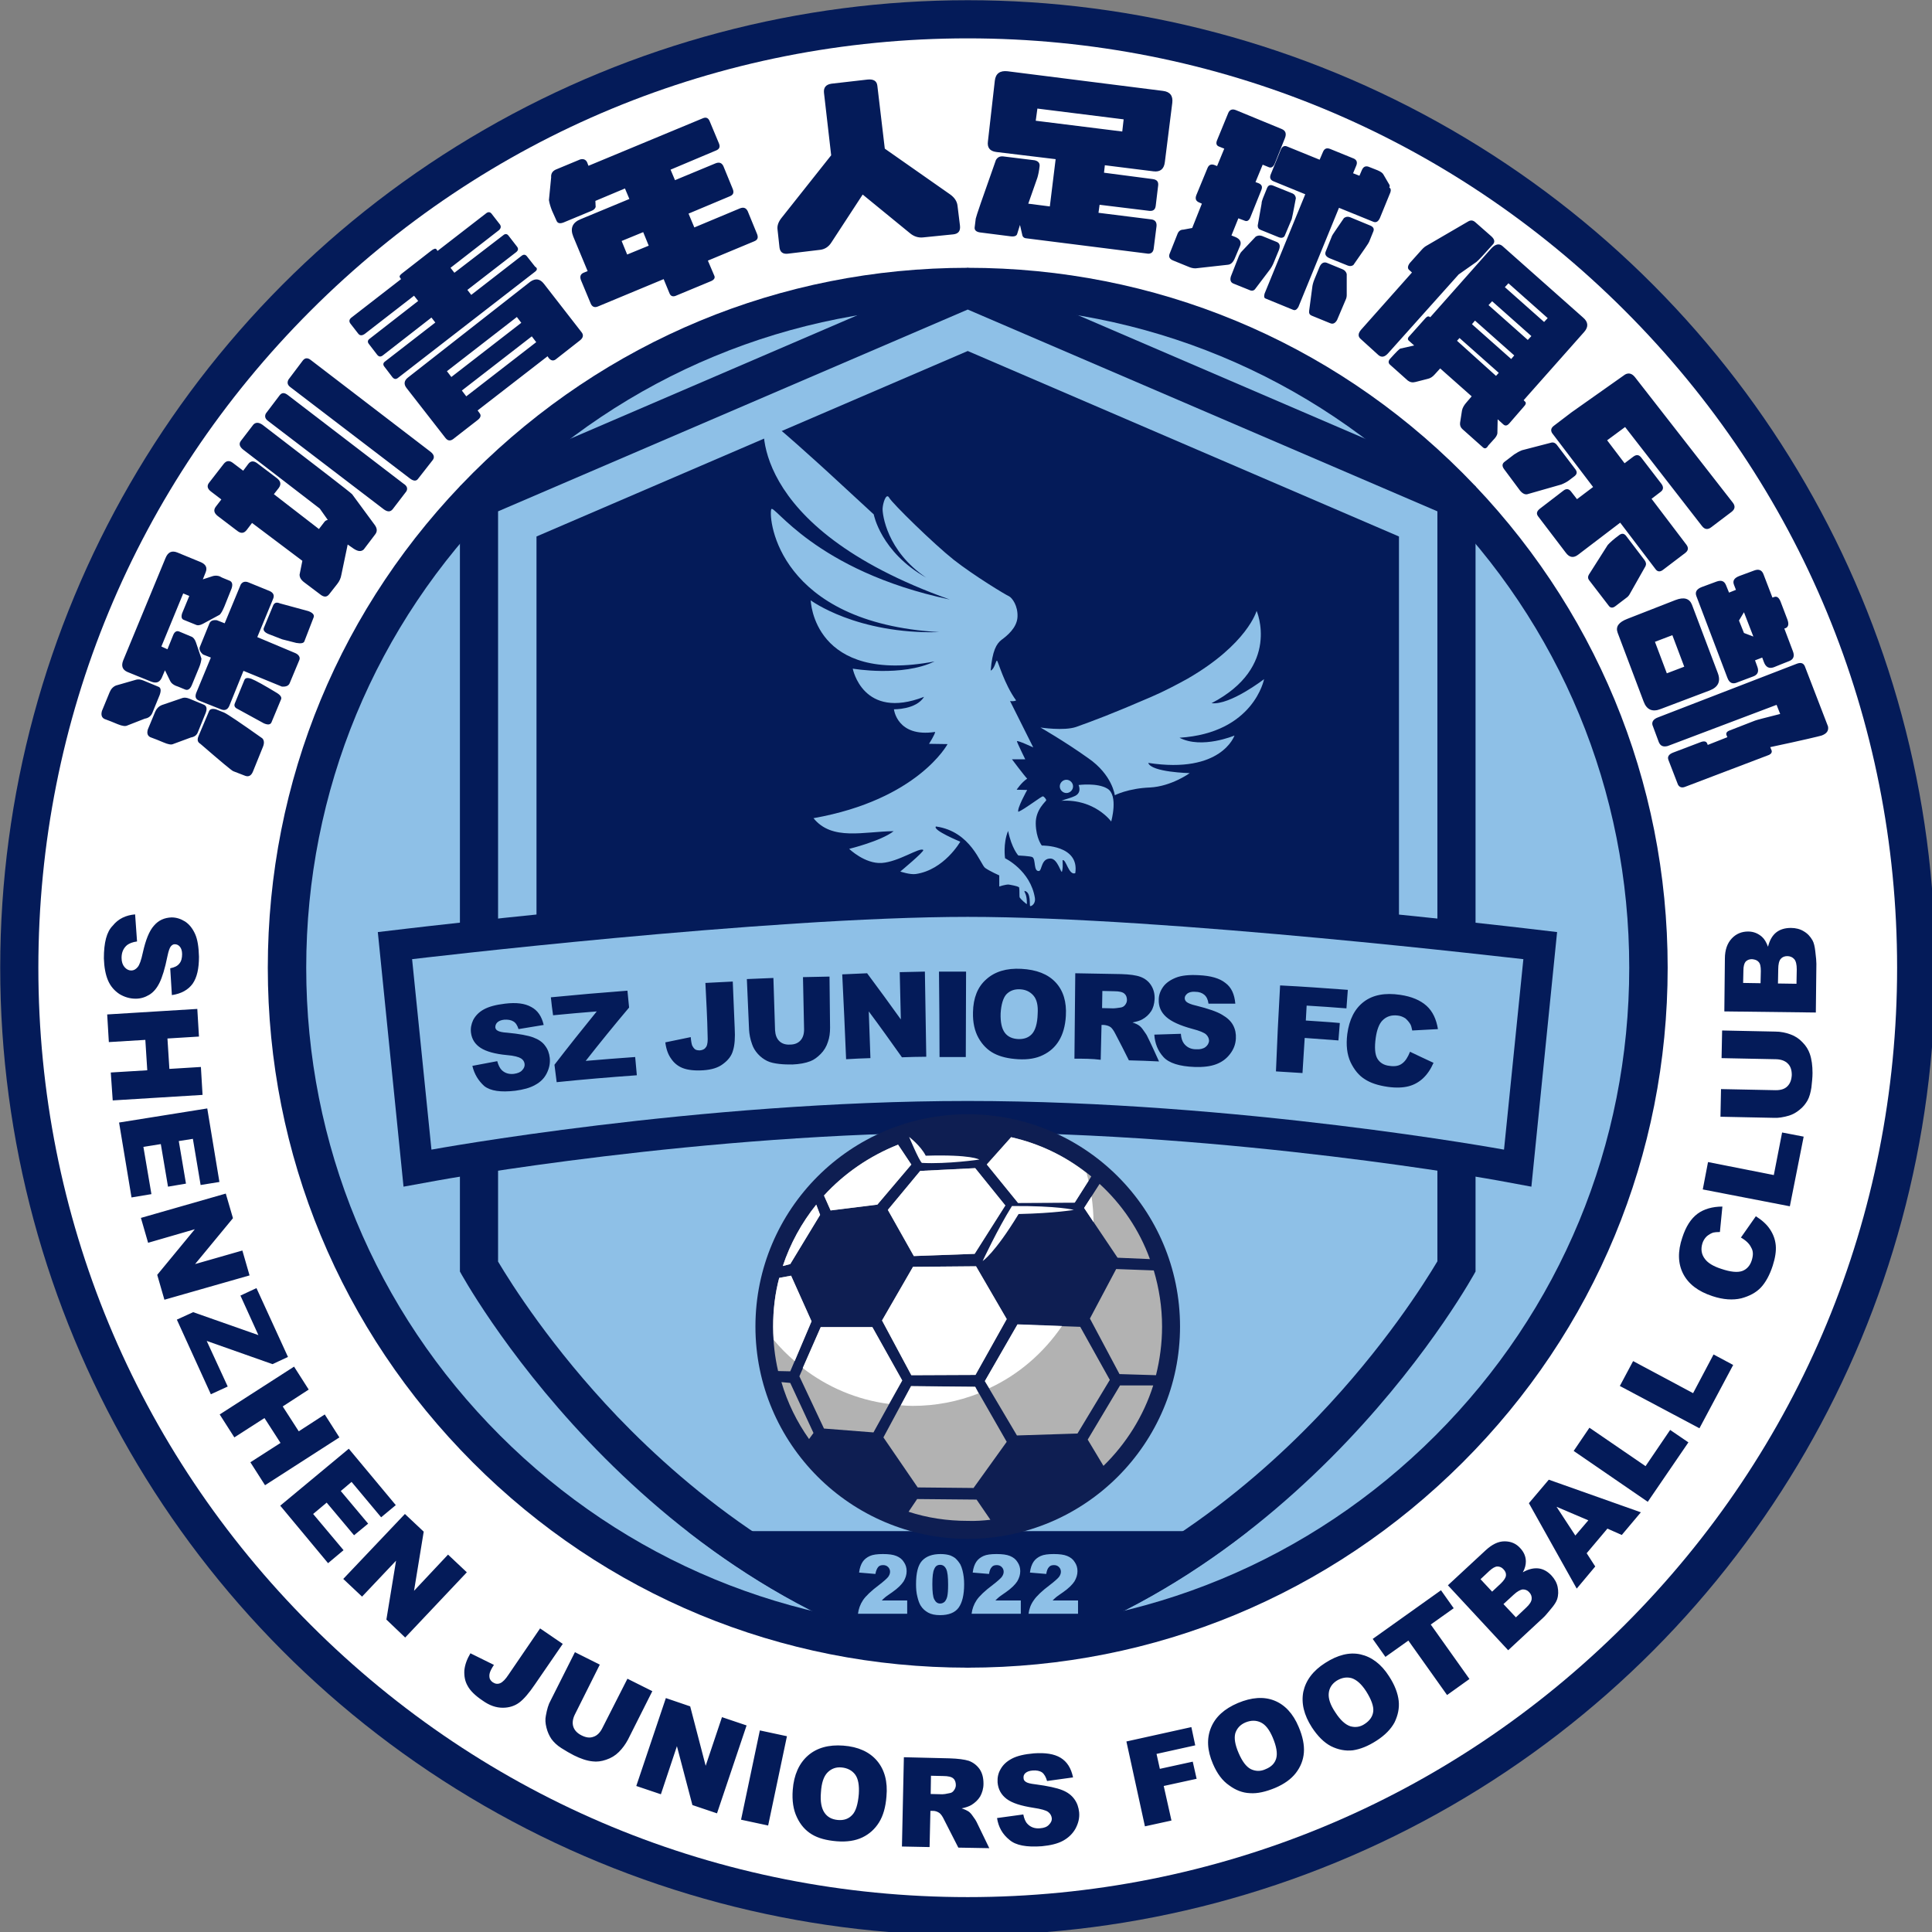
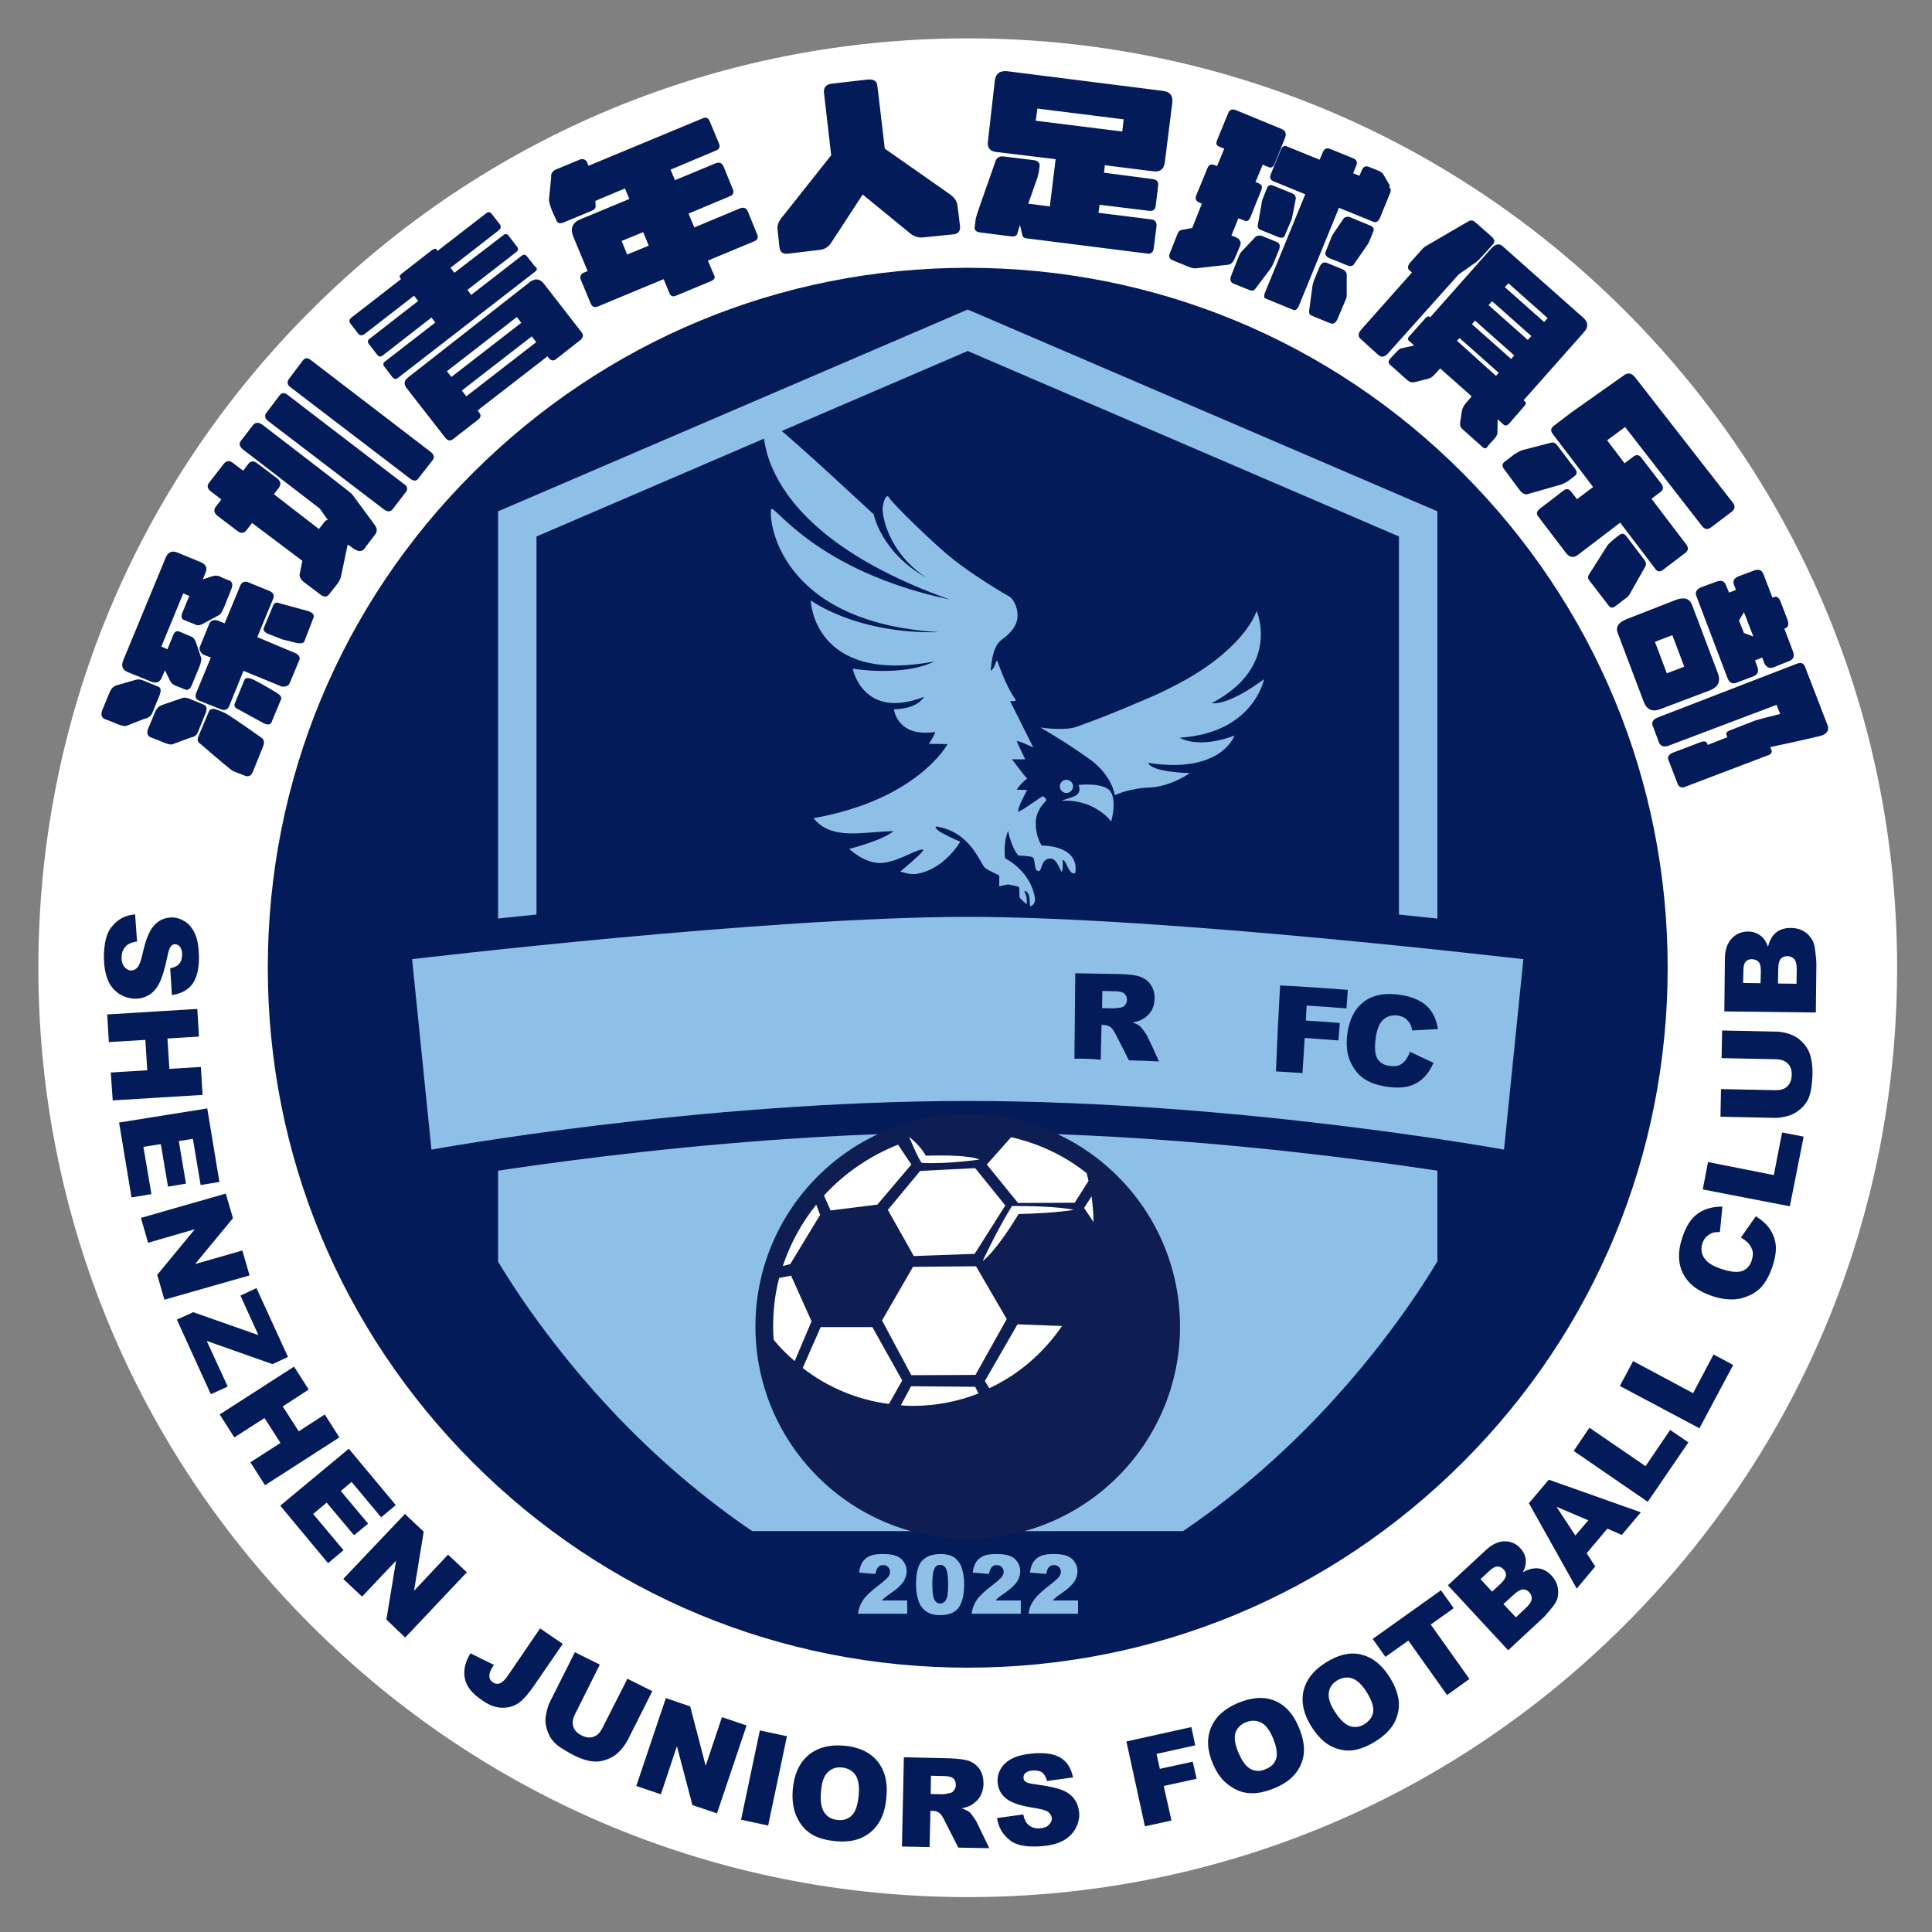
<svg xmlns="http://www.w3.org/2000/svg" height="316.228" viewBox="0 0 185.208 185.208" width="316.228">
  <rect x="0" y="0" width="185.208" height="185.208" fill="#808080" stroke="none" />
  <g transform="translate(-13.23 -13.23) scale(.265)">
    <g>
-       <circle cx="400" cy="400" fill="#041b59" r="350" />
      <path d="m400 736.2c-89.8 0-174.2-35-237.7-98.5s-98.5-147.9-98.5-237.7 35-174.2 98.5-237.7 147.9-98.5 237.7-98.5 174.2 35 237.7 98.5 98.5 147.9 98.5 237.7-35 174.2-98.5 237.7-147.9 98.5-237.7 98.5z" fill="#fff" />
      <path d="m400 653.2c-67.6 0-131.2-26.3-179-74.2s-74.2-111.4-74.2-179 26.3-131.2 74.2-179 111.4-74.2 179-74.2 131.2 26.3 179 74.2 74.2 111.4 74.2 179-26.3 131.2-74.2 179-111.4 74.2-179 74.2z" fill="#041b59" />
-       <path d="m400 639.3c-63.9 0-124-24.9-169.2-70.1s-70.1-105.3-70.1-169.2 24.9-124 70.1-169.2 105.3-70.1 169.2-70.1 124 24.9 169.2 70.1 70.1 105.3 70.1 169.2-24.9 124-70.1 169.2-105.3 70.1-169.2 70.1z" fill="#8ec0e7" />
    </g>
    <g>
-       <path d="m400 146.8-183.7 79v284.1s62.7 115.9 183.7 143.3c121-27.3 183.7-143.3 183.7-143.3v-284.1z" fill="#041b59" />
-       <path d="m400 639c-57.3-13.8-100.4-49.2-126.7-76.6-23.9-25-38.5-48.2-43.2-56.1v-271.4l169.9-73 169.9 73v271.3c-4.7 7.9-19.3 31.1-43.2 56.1-26.3 27.5-69.4 62.8-126.7 76.7z" fill="#8ec0e7" />
+       <path d="m400 639c-57.3-13.8-100.4-49.2-126.7-76.6-23.9-25-38.5-48.2-43.2-56.1v-271.4l169.9-73 169.9 73v271.3c-4.7 7.9-19.3 31.1-43.2 56.1-26.3 27.5-69.4 62.8-126.7 76.7" fill="#8ec0e7" />
      <path d="m556 244v148.1c-44-4.5-110.9-10.4-156-10.4s-112 5.9-156 10.4v-148.1l156-67.1z" fill="#041b59" />
      <path d="m592 477c-1-.2-96.3-17.4-192-17.4s-191 17.2-192 17.4l-12.1 2.2-9.3-92.1 11-1.3c5.3-.6 130-15.4 202.3-15.4s197 14.8 202.3 15.4l11 1.3-9.3 92.1z" fill="#041b59" />
      <path d="m400 381.6c-72.4 0-201 15.3-201 15.3l7 68.9s96.1-17.6 194-17.6 194 17.6 194 17.6l7-68.9c0 .1-128.6-15.3-201-15.3z" fill="#8ec0e7" />
      <path d="m298.6 603.8c27.2 21.2 61.1 40.2 101.4 49.3 40.4-9.1 74.2-28.1 101.4-49.3z" fill="#041b59" />
    </g>
    <g fill="#041b59">
      <path d="m107.7 301.3-2.7 6.6c-.5 1.1-1.4 1.8-2.7 2l-6.4 2.5c-.6.3-1.7.2-3.4-.5-1.6-.7-3.2-1.3-4.8-1.9-1-.5-1.3-1.5-.9-2.9l2.8-6.8c.5-1.2 1.3-2 2.3-2.4l7.3-2.1c.7-.2 1.6-.1 2.6.3l5.3 2.2c1 .3 1.2 1.3.6 3zm16.6 6.6-2.8 6.9c-.4 1.1-1.3 1.7-2.5 1.9l-6.5 2.4c-.6.3-1.8.1-3.4-.6s-3.2-1.3-4.8-1.9c-1-.5-1.3-1.4-.9-2.8l2.7-6.5c.5-1.1 1.3-1.9 2.3-2.3l7.6-2.6c.7-.2 1.5-.1 2.5.3l5.3 2.2c.9.5 1.1 1.4.5 3zm20.7 12.3-3.6 8.9c-.6 1.4-1.5 1.9-2.7 1.5l-4.4-1.7c-.7-.3-4.6-3.6-11.9-9.9-1-.6-1.2-1.4-.7-2.7l3.8-9c.3-.9 1.2-1.1 2.5-.8l3 1.2c1.3.6 5.9 3.7 13.8 9.3.7.7.8 1.8.2 3.2zm-23.1-28.7-2.6 6.3c-.6 1.4-1.4 1.9-2.3 1.6-2.3-1-3.5-1.4-3.5-1.4-.9-.4-1.6-.9-2-1.7l-1.9-3.9-1.2 2.8c-.8 1.6-2 2-3.8 1.3l-8.6-3.5c-1.8-.8-2.3-2.2-1.5-4.2l15.3-37c.9-2.2 2.3-2.8 4.3-2l8.5 3.5c1.8.8 2.4 2 1.7 3.7l-1 2.5 3.7-1.2c.8-.2 1.7-.2 2.6.2 0 .1 1.1.6 3.4 1.5.9.4 1.2 1.3.7 2.8l-2.6 6.5c-.6 1.4-1.1 2.4-1.7 3l-6.1 3.3c-1 .5-1.8.7-2.6.3l-4.2-1.7c-.9-.3-1.1-1.1-.7-2.4l2.6-6.3-2.2-.9-7.9 19.2 2.2 1 2.1-5.2c.5-1.2 1.3-1.6 2.2-1.2l4.3 1.8c.8.3 1.3 1 1.7 2.1l2 5.9c-.1.8-.3 1.9-.9 3.3zm36.3-2.8-3.5 8.4c-.4.9-1.3 1.3-2.8 1.2l-13.9-5.7-5.1 12.6c-.6 1.5-1.7 1.9-3.1 1.3l-7.8-3.1c-1.3-.5-1.6-1.4-1.1-2.8l5.3-12.8-2.8-1.1c-1.1-.9-1.5-1.9-1.2-2.7l3.5-8.6c.4-.9 1.3-1.3 2.7-1.1l2.8 1.1 5.8-14c.6-1 1.6-1.3 2.8-.8l7.6 3.1c1.4.6 1.9 1.6 1.3 2.9l-5.7 13.8 13.8 5.8c1.3.6 1.8 1.6 1.4 2.5zm-6.6 14.2-3.5 8.4c-.4.8-1.3.9-2.7.3l-9.5-5.2c-1.1-.5-1.4-1.2-1-2.1l3.4-8.3c.3-.9 1.2-1 2.6-.5 1.5.6 4.6 2.3 9.2 5.1 1.3.8 1.8 1.6 1.5 2.3zm8.4-20.9c-.3.6-1.2.8-2.9.5l-5.1-1.3-4.9-1.9c-1.5-.6-2.1-1.4-1.7-2.3l3.4-8.2c.5-.9 1.2-1.1 2.4-.6l10.3 2.8c1.6.6 2.2 1.4 1.9 2.2zM185.6 243.3l-4.1 5.4c-1 .9-2.2.7-3.8-.4l-2-1.4-2.3 11c-.2 1.2-.7 2.3-1.5 3.3l-2.9 3.7c-.8 1-1.7 1.1-2.9.3l-6.1-4.6c-1.2-.9-1.7-1.8-1.7-2.8l1-5-18.2-13.7-1.9 2.5c-1 1.3-2.1 1.4-3.4.4l-7.1-5.4c-1.4-1.1-1.6-2.2-.7-3.4l2-2.6-3.8-2.9c-1.3-1-1.5-2.1-.6-3.2l5.2-6.7c1-1.3 2.1-1.4 3.4-.4l3.7 2.8 1.8-2.4c.9-1.2 2-1.3 3.4-.2l7 5.3c1.4 1.1 1.6 2.2.7 3.5l-1.8 2.3 16.3 12.6 2-2.6c.3-.4.7-.6 1.2-.7l-2.9-4.1-27.8-21.4c-1.2-1-1.5-2-.8-3l4.6-6c.9-.9 2-.8 3.3.1 20.7 15.9 31.5 24.2 32.4 25.1l8.1 11c1 1.3 1.1 2.5.2 3.6zm11.3-15.6-4.9 6.4c-.8 1-1.8 1.1-3.2.1l-41.9-32c-1.1-.8-1.3-1.7-.8-2.7l5-6.6c.8-1 1.7-1 2.9-.1l41.9 32.1c1.3.8 1.6 1.8 1 2.8zm9.6-11.4-5.4 6.9c-.6.8-1.6.8-2.9-.2l-43.2-33c-1.1-.8-1.3-1.7-.7-2.8l5.2-6.9c.8-1 1.8-1 2.9-.1l43.2 33.1c1.3 1 1.6 2 .9 3zM243.5 148.2l-49.7 38.5c-.7.5-1.3.4-1.9-.3l-2.9-3.8c-.6-.7-.5-1.4.2-1.9l18.2-14.1-1.4-1.8-17.6 13.7c-.8.6-1.4.5-2-.2l-3-3.9c-.6-.7-.5-1.4.2-1.9l17.6-13.7-1.5-1.9-17.8 13.8c-1 .7-1.8.7-2.4-.1l-2.8-3.6c-.6-.8-.5-1.6.5-2.3l17.8-13.8-.4-.6c-.3-.4 0-.9.8-1.5l10.4-8.1c1-.8 1.7-1 2-.6l.4.6 17.7-13.7c.7-.5 1.4-.4 1.9.3l2.8 3.6c.7.8.6 1.6-.2 2.3l-17.5 13.6 1.4 1.8 17.7-13.6c.7-.6 1.4-.5 1.9.2l3.1 4c.5.7.4 1.3-.3 1.9l-17.7 13.7 1.4 1.8 18.3-14.2c.7-.5 1.3-.4 1.8.2l3 3.8c.9.5.8 1.2 0 1.8zm-20.7 53.6-9 7c-1 .7-1.9.6-2.7-.4l-14.1-18.1c-1.1-1.4-.9-2.7.5-3.8l44.3-34.7c1.9-1.3 3.5-1 4.9.8l13.6 17.5c.8 1 .6 2-.5 2.9l-8.8 6.9c-.9.7-1.8.5-2.6-.5l-.4-.6-25.3 19.6.8 1.1c.5.7.3 1.5-.7 2.3zm15.7-35.1-1.6-2.1-25.3 19.6 1.6 2.1zm5.4 7-1.6-2.1-25.3 19.6 1.6 2.1zM307.2 151.6l-13 5.4c-1 .3-1.7 0-2.1-1l-2.1-5.1-23.8 9.9c-1.2.5-2.1.1-2.6-1.1l-3.5-8.4c-.5-1.3-.2-2.2.9-2.7l1.5-.6-5.2-12.5c-1.2-3-.3-5.1 2.7-6.3l17.6-7.3-1.6-3.8-10.7 4.5.1 2.2c-.2.6-.7 1.1-1.5 1.4l-10.1 4.2c-1.3.5-2.1.3-2.5-.5l-1.7-3.8c-.5-1.3-.9-2.5-1.1-3.8l.8-8.2c-.1-1.3.4-2.2 1.6-2.8l8.9-3.7c1.1-.3 2 0 2.5 1l.5 1.3 41.4-17.2c1.2-.5 2-.1 2.5 1.2l3.3 7.9c.5 1.2.2 2-.9 2.5l-16.6 7 1.6 3.8 14.7-6.1c1.3-.5 2.2-.2 2.8 1l3.4 8.3c.5 1.3.2 2.1-1 2.6l-15 6.3 2.1 5 16.5-6.9c1.3-.5 2.2-.2 2.8 1l3.4 8.3c.5 1.3.2 2.1-1 2.6l-16.8 7 2.3 5.4c.4.8 0 1.5-1.1 2zm-22.6-12.8-2-4.9-7.8 3.2 2 4.9zM383.9 135.8c-1.7.2-3.4-.3-4.9-1.6l-17-13.9-11.3 17.3c-1 1.6-2.4 2.5-4.1 2.7l-11.7 1.4c-1.8.2-2.8-.6-3-2.3l-.7-6.4c-.2-1.4.3-2.8 1.4-4.2l18-22.7-2.6-22.6c-.2-1.9.7-3 2.7-3.3l13.1-1.5c2.1-.2 3.3.5 3.5 2.2l2.7 22.8 23.7 16.6c1.5 1.1 2.4 2.4 2.6 4l.9 7.3c.2 1.9-.6 2.9-2.4 3.1zM465.3 141.7l-44.4-5.6c-.5-.1-.9-.4-1.1-.9l-.9-3.9-1 3.2c-.2.8-1.1 1.1-2.5.9l-11-1.4c-1.3-.2-2-.8-1.9-1.8l.4-3.2c.1-.7 2.5-7.7 7.3-21.2.6-1 1.4-1.4 2.6-1.3l11.4 1.4c1.3.3 1.9 1 1.8 2.1-.2 1.8-.5 3.2-.8 4.2l-3.3 9.4 7.8 1 2.1-17.1-21.5-2.6c-2.3-.3-3.3-1.6-3-3.8l2.5-22c.3-2.6 1.9-3.7 4.6-3.4l56.2 7.1c2.6.3 3.7 1.8 3.4 4.3l-2.7 21.5c-.3 2.5-1.7 3.6-4.1 3.3l-17.6-2.2-.3 2.7 17.6 2.3c1.5.2 2.1.9 2 2.2l-.9 7.5c-.2 1.4-.9 1.9-2.3 1.8l-18-2.2-.4 2.9 19.2 2.4c1.3.2 1.9 1 1.8 2.4l-1 7.9c-.1 1.4-.8 2.1-2 2.1zm-9.4-44.2.5-4.4-31.2-3.9-.6 4.4zM479.8 146.4l-5.4-2.2c-1.3-.5-1.8-1.3-1.4-2.4l2.9-7.3c.4-1 1.1-1.5 2.1-1.5l3.2-.6 3.5-8.8-.9-.4c-1.3-.5-1.6-1.4-1.1-2.7l4-9.7c.5-1.3 1.4-1.6 2.5-1.2l1 .4 2.6-6.3-2-.8c-.9-.4-1.1-1.2-.5-2.5l3.9-9.5c.5-1.3 1.5-1.7 2.9-1.1l16.5 6.8c1.4.6 1.8 1.7 1.1 3.4l-3.6 9c-.5 1.3-1.3 1.8-2.2 1.4l-2.2-.9-2.6 6.3 1.1.4c1.2.5 1.5 1.3 1 2.5l-3.9 9.7c-.5 1.3-1.2 1.7-2 1.4s-1.6-.6-2.4-.9l-2.5 6.2 1.5.6c1.6.7 2.2 1.8 1.6 3.2l-1.9 4.5c-.6 1.4-1.4 2.2-2.5 2.3l-11.7 1.3c-.9 0-1.7-.2-2.6-.6zm37.9 15.6-10-4.1c-.5-.2-.6-.8-.3-1.8l14.7-35.9-11.5-4.7c-1.2-.5-1.5-1.4-.9-2.7l3.5-8.6c.5-1.3 1.3-1.7 2.3-1.3l11.8 4.8 1.2-2.8c.5-1.2 1.3-1.6 2.6-1.1l8.6 3.5c1 .5 1.3 1.3.9 2.4l-1.2 2.9 2.3.9.9-2.1c.5-1.1 1.2-1.5 2.3-1.2l3.3 1.3c1.2.5 1.9 1 2.2 1.6l2.1 3.6c.2.3.2.7 0 1.1.5.2.7.8.4 1.7l-3.8 9.3c-.6 1.3-1.4 1.8-2.5 1.3l-12.3-5-14.7 35.9c-.6 1-1.2 1.3-1.9 1zm-15.9-7.2-5.7-2.3c-1-.4-1.3-1.3-.9-2.6l2.9-7.4c.3-.6.6-1.2 1-1.6l5.1-5.4c.7-.4 1.5-.5 2.3-.2l5.4 2.2c1 .5 1.2 1.4.7 2.8l-1.9 4.6c-.4 1-1 2.1-1.9 3.2l-4.7 6.2c-.5.8-1.3 1-2.3.5zm10.6-19.1-6.4-2.6c-.8-.3-1.1-.8-1.1-1.6l1.4-7.9c0-.6.2-1.2.5-2l1.5-3.7c.4-.9 1-1.2 2-.9l7.2 2.9c.7.3 1.1.9 1.2 1.7-.9 4.8-1.4 7.4-1.5 7.6l-2.4 5.7c-.3 1-1.2 1.3-2.4.8zm25.1 10.3-6.7-2.7c-1.3-.6-1.7-1.4-1.3-2.4l2.3-5.7c.1-.3 1.6-2.4 4.3-6.4.7-.5 1.4-.6 2.2-.3l7.5 3.1c1 .5 1.3 1.2.9 2.1l-1.5 3.7c-.1.4-2 3.1-5.7 8.4-.6.4-1.2.5-2 .2zm-6.5 20.8-6.6-2.7c-.7-.3-1-.8-.9-1.7l1.1-8.3c.1-1.1.4-2.1.8-3.1l1.9-4.6c.6-1.3 1.5-1.8 2.6-1.4l5.6 2.3c.8.3 1.4.9 1.6 1.8v7.5c0 .6-.1 1.2-.4 1.8l-3.1 7.3c-.7 1.2-1.5 1.6-2.6 1.1zM548.6 178.4l-6.5-5.9c-1-.9-.9-2 .2-3.3l18.4-20.7-1.1-1c-.5-.5-.5-1.3.3-2.4l4.3-4.8c.7-.8 1.4-1.3 1.8-1.5l15.1-8.8c.9-.5 1.7-.4 2.5.3l5.8 5.1c1.1 1 1.4 1.9.7 2.8-3.4 3.8-5.4 6-6.1 6.5l-6.4 4.5-25.6 28.6c-1.2 1.3-2.3 1.5-3.4.6zm37.7 33.3-7.3-6.5c-.7-.6-1-1.4-.9-2.3l.7-4.5c.2-1 .8-2 1.7-3l1.8-2.1-11.4-10.1-2 2.2c-.8.9-1.6 1.4-2.6 1.6l-4.3 1.1c-1.1.3-2 .1-2.8-.5l-6.5-5.8c-.6-.6-.6-1.3.1-2.1 2.2-2.4 3.4-3.7 3.8-3.7l4.9-1.1-1.9-1.7c-.5-.4-.5-1 .1-1.6l5.9-6.6c.6-.7 1.2-.8 1.7-.3l21.9-24.7c1.6-1.8 3-2.1 4.2-1.1l29.2 25.9c1.9 1.6 2 3.4.4 5.2l-21.9 24.7.5.5c.5.4.3 1.1-.5 1.9l-5.2 6c-.7.8-1.4 1-2.1.4l-2.1-1.9-.1 5.1c-.1.7-.6 1.5-1.5 2.4l-1.8 2c-.6 1.1-1.3 1.3-2 .6zm22.2-45.3 1.3-1.4-14.2-12.6-1.3 1.4zm-5.9 6.5 1.3-1.4-14.2-12.6-1.3 1.4zm-6 6.9 1.1-1.3-14.2-12.6-1.1 1.3zm-5.5 6.1 1-1.1-14.2-12.6-.9 1zM594 219.6c-.8-1.1-.7-2 .3-2.7l3.4-2.6c.9-.6 1.8-1.1 2.8-1.5l10.4-2.7c.9-.3 1.7 0 2.4 1l6.6 8.7c.6.9.5 1.6-.3 2.3l-2.1 1.6c-.8.6-1.8 1.1-2.8 1.5l-11.9 3.4c-1 .4-2 0-3-1.2zm66 27.4c.8 1.1.7 2.1-.5 3l-7.9 6c-1.1.9-2.1.8-2.8-.2l-37.4-49.2c-.6-1-.4-1.9.7-2.7l6.3-4.8 19.4-13.7c1.3-.7 2.5-.4 3.6 1l35.4 45.4c.9 1.2.8 2.3-.5 3.3l-7.4 5.6c-1.2.9-2.3.8-3.3-.5l-27.8-35.8-6.5 4.8zm-19.2-31.9c1.1-.8 2-.7 2.8.3l7.3 9.5c.9 1.2.8 2.2-.3 3l-29.8 22.7c-1.7 1.3-3.2 1-4.5-.8l-9.9-13c-.8-1-.6-1.9.5-2.8l8.6-6.6c1-.8 2-.7 2.8.4l2.1 2.7zm-16.1 44.6c-.4-.6-.4-1.2 0-1.9l6.8-10.7c.7-.8 2.1-2.1 4.3-3.7.9-.6 1.6-.5 2.3.3l6.7 8.8c.6.8.7 1.5.4 2.2l-5.6 9.9c-.3.6-.7 1.1-1.1 1.4l-4.2 3.2c-.9.7-1.7.7-2.3 0zM674.8 295.1l-11.2-29.5c-.6-1.5.1-2.6 1.9-3.3l5.4-2c1.7-.6 2.8-.2 3.4 1.3l1.1 2.7 2.5-1-.7-1.8c-.6-1.5.1-2.5 1.9-3.2l5.4-2c1.6-.6 2.7-.2 3.3 1.2l3.3 8.6.6-.2c1-.4 1.8.2 2.4 1.8l2.4 6.3c.6 1.6.4 2.6-.5 3.1l-.6.2 3.1 8.2c.7 1.8.2 3-1.4 3.6s-3.5 1.4-5.5 2.2c-1.7.6-2.9 0-3.6-1.9l-.6-1.6-2.6 1 .8 2.2c.7 1.8.2 3-1.4 3.6l-5.6 2.1c-1.9.9-3.1.3-3.8-1.6zm-30.3 8.6-9.4-24.9c-.8-2.2.4-3.8 3.5-5l17.4-6.8c3.1-1.2 5.1-.6 6 1.7l9.3 24.6c1.2 3.1.2 5.2-2.9 6.4l-17.7 6.7c-3 1.2-5.1.3-6.2-2.7zm8.4-10.2 6.3-2.4-4.3-11.4-6.3 2.4zm27.9-14.6 3.4 1.3-3.4-8.8-1.8 3zm-30.8 39.5-2.3-6.2c-.3-1.2.4-2.2 2.1-2.8l50.2-19.4c1.4-.5 2.3-.2 2.8.9l8.4 21.8c.3 1.5-.4 2.6-2.3 3.3-.6.2-6.8 1.7-18.6 4.2l.5 1.2c.2.6-.1 1.2-.9 1.6l-30.5 11.6c-1.1.4-2 .1-2.5-.9l-3.4-8.8c-.5-1.2.1-2.1 1.6-2.7l10-3.8c1.3-.5 2.1-.3 2.4.5l.2.5 7.1-2.8-.3-.7c-.3-.8.1-1.4 1.3-1.8l9-3.5c.5-.2 3.5-1 9.1-2.4l-1.3-3.3-39.4 14.9c-1.6.4-2.6 0-3.2-1.4z" />
    </g>
    <g fill="#041b59">
      <path d="m98.8 380.7.7 9.8c-1.6.2-2.8.7-3.6 1.3-1.3 1.1-2 2.6-2 4.6 0 1.5.4 2.6 1.1 3.4s1.5 1.2 2.4 1.2 1.6-.4 2.3-1.2 1.3-2.5 1.9-5.3c1-4.5 2.3-7.8 4-9.7 1.7-2 3.8-2.9 6.4-3 1.7 0 3.3.5 4.9 1.5 1.5 1 2.7 2.5 3.6 4.5s1.3 4.7 1.4 8.2c0 4.3-.7 7.5-2.3 9.8-1.6 2.2-4.1 3.6-7.5 4.1l-.6-9.7c1.5-.3 2.6-.8 3.3-1.7.7-.8 1-2 1-3.4 0-1.2-.3-2.1-.8-2.7s-1.1-.9-1.9-.9c-.5 0-1 .3-1.4.8s-.8 1.6-1.2 3.5c-.9 4.5-1.9 7.7-2.9 9.7s-2.2 3.4-3.7 4.3-3.1 1.4-4.9 1.4c-2.1 0-4.1-.6-5.9-1.7-1.8-1.2-3.2-2.8-4.1-4.9s-1.4-4.8-1.5-8c0-5.7 1-9.6 3.2-11.8 2-2.5 4.7-3.8 8.1-4.1zM410.6 707.6l9.5-1.3c.3 1.5.8 2.7 1.5 3.4 1.1 1.2 2.7 1.8 4.6 1.6 1.4-.1 2.5-.5 3.2-1.3.7-.7 1.1-1.5 1-2.4-.1-.8-.5-1.6-1.3-2.2s-2.6-1.1-5.3-1.5c-4.5-.7-7.7-1.7-9.7-3.2s-3.1-3.5-3.3-6c-.1-1.7.2-3.3 1.1-4.8.9-1.6 2.2-2.8 4.1-3.8s4.5-1.6 7.9-1.9c4.2-.3 7.4.2 9.7 1.6s3.8 3.7 4.5 7.1l-9.4 1.3c-.4-1.4-1-2.5-1.8-3.1-.9-.6-2-.8-3.4-.7-1.2.1-2 .4-2.6.9s-.8 1.2-.7 1.9c0 .5.3 1 .8 1.3.5.4 1.7.7 3.5.9 4.5.6 7.7 1.3 9.7 2.1s3.4 1.9 4.4 3.3 1.5 2.9 1.7 4.7c.2 2.1-.3 4-1.3 5.9-1 1.8-2.5 3.3-4.5 4.4s-4.6 1.7-7.7 2c-5.5.4-9.4-.3-11.7-2.3-2.5-2-4-4.6-4.5-7.9zM121.3 414.9l.6 10-11.4.7.7 11 11.4-.7.6 10.1-32.5 2-.7-10.1 13.2-.8-.7-11-13.2.8-.6-10zM124.9 450.9l4.4 26.6-6.8 1.1-2.8-16.7-5.1.8 2.6 15.4-6.5 1.1-2.6-15.4-6.3 1 2.9 17.1-7.2 1.2-4.5-27.1zM131.6 481.7l2.6 8.9-13.7 16.6 17.1-4.9 2.6 9-30.8 8.8-2.6-9 13.6-16.5-16.9 4.9-2.6-9zM142.7 515.9l11.4 24.9-5.6 2.6-23.8-8.4 7.6 16.5-6.1 2.8-12.3-27 5.9-2.7 23.6 8.3-6.5-14.3zM156.3 544.3l5.3 8.3-9.4 6.1 5.8 9 9.4-6.1 5.3 8.3-26.9 17.3-5.3-8.3 10.9-7-5.8-9-10.9 7-5.3-8.3zM176.1 574l17 20.4-5.3 4.4-10.7-12.8-3.9 3.3 9.9 11.8-5.1 4.2-9.9-11.8-4.9 4.1 11 13.1-5.6 4.7-17.3-20.8zM196.4 597.6l6.8 6.4-3.5 21.4 12.3-13.1 6.8 6.4-22.3 23.6-6.8-6.5 3.5-21.3-12.3 13-6.8-6.4zM245.3 639l8.2 5.6-10.1 14.7c-2.1 3.1-4 5.3-5.6 6.5s-3.6 1.9-6 1.9-4.8-.8-7.3-2.6c-2.7-1.8-4.5-3.6-5.4-5.3-1-1.7-1.3-3.6-1.2-5.6.2-2 .9-4 2.2-6.2l8.5 4.2c-.8 1.2-1.3 2.2-1.5 2.9s-.2 1.4 0 2.1c.2.4.5.9 1.1 1.3.9.6 1.8.7 2.7.3s1.9-1.4 3-3.1zM276.9 657.2l9 4.5-8.8 17.5c-.9 1.7-2 3.2-3.3 4.5s-2.8 2.2-4.6 2.8c-1.7.6-3.4.8-4.9.6-2.1-.2-4.4-1-6.8-2.2-1.4-.7-2.9-1.6-4.5-2.6s-2.8-2.2-3.6-3.3c-.8-1.2-1.4-2.5-1.8-4.1s-.5-3-.2-4.4c.4-2.2.9-4 1.7-5.4l8.8-17.5 9 4.5-9 18c-.8 1.6-1 3.1-.6 4.4s1.4 2.4 3 3.2 3 1 4.3.5c1.3-.4 2.4-1.5 3.2-3.1zM290.8 664.2l8.8 3 5.6 21.5 5.9-17.6 8.9 3-10.7 31.8-8.9-3-5.6-21.3-5.8 17.4-8.9-3zM324.8 675.9l9.8 2.1-6.8 32.3-9.8-2.1zM336.7 697.4c.4-5.4 2.3-9.6 5.5-12.4s7.5-4 12.8-3.6c5.4.4 9.5 2.3 12.2 5.5s3.9 7.5 3.4 12.9c-.3 3.9-1.2 7-2.7 9.4s-3.5 4.2-6 5.4-5.6 1.7-9.3 1.4-6.7-1.1-9-2.5-4.1-3.4-5.4-6.2c-1.3-2.7-1.8-6-1.5-9.9zm10.2.9c-.3 3.4.2 5.8 1.3 7.4s2.7 2.4 4.8 2.6c2.2.2 3.9-.4 5.2-1.8 1.3-1.3 2.1-3.9 2.4-7.6.2-3.1-.2-5.5-1.3-7s-2.8-2.4-4.9-2.6c-2-.2-3.7.4-5.1 1.8s-2.2 3.8-2.4 7.2zM376.2 717.9l.7-32.3 16.5.4c3.1.1 5.4.4 7 .9 1.6.6 2.9 1.6 3.9 3 1 1.5 1.4 3.2 1.4 5.3 0 1.8-.5 3.3-1.2 4.6-.8 1.3-1.9 2.3-3.2 3.1-.9.5-2 .9-3.5 1.2 1.2.4 2 .8 2.6 1.2.4.3.9.8 1.5 1.7.7.9 1.1 1.6 1.3 2l4.6 9.5-11.2-.2-5.1-10c-.6-1.3-1.2-2.1-1.7-2.5-.7-.5-1.5-.8-2.4-.8h-.9l-.3 13.1zm10.4-19 4.2.1c.5 0 1.3-.1 2.6-.4.7-.1 1.2-.4 1.6-1 .4-.5.7-1.2.7-1.9 0-1-.3-1.9-.9-2.4-.6-.6-1.9-.9-3.7-.9l-4.4-.1zM457.4 679.9l23.5-5.2 1.4 6.6-14 3.1 1.2 5.4 11.9-2.6 1.4 6.2-11.9 2.6 2.8 12.5-9.6 2.1zM488.7 688c-2.1-4.9-2.3-9.2-.7-13.1s4.8-6.8 9.7-8.9c5-2.1 9.4-2.4 13.2-.9s6.8 4.7 8.8 9.5c1.5 3.5 2.1 6.6 1.9 9.3s-1.2 5.2-2.9 7.4-4.2 4-7.5 5.4c-3.4 1.4-6.4 2.1-9.1 1.9-2.7-.1-5.2-1.1-7.5-2.8-2.5-1.7-4.4-4.3-5.9-7.8zm9.3-3.9c1.3 3 2.7 4.9 4.4 5.8 1.7.8 3.5.9 5.4 0 2-.8 3.3-2.1 3.8-3.9s.1-4.3-1.3-7.6c-1.2-2.8-2.6-4.6-4.3-5.4s-3.5-.8-5.5 0c-1.9.8-3.1 2.1-3.7 3.9-.5 1.8-.1 4.2 1.2 7.2zM524.5 674.8c-2.9-4.5-3.9-8.8-3.1-12.9.9-4.1 3.5-7.6 7.9-10.4 4.5-2.9 8.8-4 12.8-3.1s7.5 3.5 10.3 7.9c2.1 3.2 3.2 6.2 3.5 8.9s-.3 5.3-1.5 7.8c-1.3 2.4-3.4 4.6-6.5 6.6s-5.9 3.1-8.6 3.5c-2.6.3-5.3-.2-7.9-1.5-2.5-1.3-4.8-3.6-6.9-6.8zm8.5-5.4c1.8 2.8 3.6 4.4 5.4 5 1.8.5 3.6.3 5.3-.9 1.8-1.2 2.8-2.7 3-4.5s-.7-4.3-2.6-7.3c-1.7-2.6-3.4-4.1-5.2-4.7-1.8-.5-3.6-.2-5.4.9-1.7 1.1-2.7 2.6-2.9 4.5s.5 4.2 2.4 7zM546.5 642.8l24.7-17.6 4.6 6.5-8.3 5.9 14 19.7-8.1 5.8-14-19.7-8.3 5.9zM573.7 623.4l13.7-12.7c2.3-2.1 4.5-3.2 6.8-3.2s4.2.8 5.7 2.5c1.3 1.4 2 3 2 4.8 0 1.2-.3 2.5-1.1 3.9 2.1-1.2 4-1.6 5.7-1.4s3.3 1.1 4.7 2.6c1.1 1.2 1.9 2.6 2.2 4.1s.3 3-.2 4.5c-.3.9-1 2-2.1 3.3-1.4 1.7-2.4 2.9-3 3.4l-12.6 11.7zm16 2.3 3.2-3c1.1-1.1 1.7-2 1.8-2.8s-.2-1.6-.9-2.3c-.6-.7-1.4-1-2.2-1s-1.8.6-2.9 1.6l-3.2 3zm8.6 9.3 3.7-3.5c1.3-1.2 1.9-2.2 2-3.1s-.2-1.8-.9-2.5c-.6-.7-1.4-1-2.3-1-.9.1-2 .7-3.3 1.9l-3.7 3.4zM631.4 602.9l-7.5 8.9 3.1 4.8-6.7 8-17.3-30.9 7.2-8.5 33.3 11.8-6.9 8.2zm-6.9-3-11.5-4.9 6.8 10.4zM619.2 574.8l5.7-8.4 20.3 13.9 8.9-13.1 6.6 4.5-14.7 21.5zM635.9 551.3l4.8-9 21.7 11.6 7.4-14 7.1 3.8-12.2 22.9zM679.7 497.6l5.4-7.7c2.2 1.4 3.9 2.9 5.1 4.7s1.9 3.7 2.1 5.8-.2 4.6-1.1 7.4c-1.1 3.4-2.6 6.1-4.3 7.9s-4.1 3.1-7.1 3.9c-3 .7-6.5.5-10.4-.8-5.2-1.7-8.7-4.4-10.6-8.1s-2-8.1-.3-13.1c1.3-4 3.1-6.8 5.5-8.6 2.3-1.7 5.4-2.6 9-2.6l-.9 9.2c-1.1 0-1.9.1-2.4.2-.9.3-1.7.8-2.4 1.4-.7.7-1.2 1.5-1.5 2.4-.7 2.2-.4 4.2 1 5.9 1 1.3 2.9 2.5 5.7 3.4 3.5 1.2 6 1.4 7.7.8 1.6-.6 2.8-1.9 3.4-3.8s.6-3.4-.2-4.7c-.6-1.3-1.8-2.5-3.7-3.6zM665.9 480.2l1.9-9.9 23.8 4.7 3-15.4 7.8 1.5-5 25.2zM672.7 432.7l.2-10 19.3.4c1.9 0 3.7.4 5.4 1s3.2 1.6 4.4 2.9c1.3 1.3 2.1 2.7 2.6 4.1.7 2 1 4.3 1 7 0 1.6-.2 3.3-.4 5.2-.3 1.9-.7 3.4-1.4 4.7-.7 1.2-1.6 2.4-2.9 3.4-1.2 1-2.5 1.7-3.8 2.1-2.1.6-3.9.9-5.5.8l-19.3-.4.2-10 19.8.4c1.8 0 3.2-.4 4.2-1.4s1.5-2.3 1.6-4.1c0-1.7-.4-3.1-1.4-4.1s-2.3-1.5-4.1-1.6zM673.7 415.8l.2-19.1c0-3.2.9-5.6 2.5-7.3s3.6-2.5 5.9-2.5c2 0 3.6.7 5 1.9.9.8 1.6 2 2.2 3.6.6-2.4 1.6-4.1 3-5.2s3.2-1.6 5.3-1.6c1.7 0 3.3.4 4.6 1.2 1.4.8 2.4 1.9 3.2 3.3.5.9.8 2.2 1 3.9.3 2.3.4 3.8.4 4.6l-.2 17.6zm13.1-10.2.1-4.4c0-1.6-.2-2.7-.8-3.3-.5-.6-1.3-.9-2.4-1-1 0-1.7.3-2.3.9-.5.6-.8 1.7-.8 3.2l-.1 4.5zm13 .2.1-5.2c0-1.8-.3-3-.9-3.7s-1.5-1.1-2.5-1.1-1.8.3-2.4 1-.9 2-.9 3.7l-.1 5.2z" />
    </g>
    <g fill="#8ec0e7">
      <path d="m326.8 201.3c1.1-.3 22.5 19.3 22.5 19.3l16.7 15.4s2.5 13.6 19 22.9c-14.3-9.6-15.9-23-15.8-25s1.3-5.9 2.4-3.9 16 16.6 23.3 22.4c7.4 5.8 18.8 12.7 20 13.2 1.2.6 3.3 3.5 3.1 7.5s-3.9 6.9-5.8 8.3c-1.8 1.4-3.3 3.9-3.9 11.1 1.4-.5 1.9-3.8 2.3-3.6.4.3 2.6 8.5 6.9 14.4-1 .5-2.2.2-2.2.2l8.4 16.8s-6-2.8-5.9-2.2 3 6.5 3 6.5h-4.8s4.5 6 5.5 7c-2.1 1.4-3.8 4-3.8 4l3.8.1s-3.8 6.8-3.2 7.9c2.4-1 8.4-5.7 8.9-5.6s1.2 1.1 1.2 1.4c0 .4-3.9 3.3-3.8 8.5.1 5.3 2.2 7.9 2.2 7.9s13.7-.3 12.1 10c-2.4.9-3.3-5.2-4.6-4.7.1 2.1.1 3-.2 4.1-.3 1-1.5-4.6-4.1-4.7-3.5-.1-3.1 4.3-4.2 4.5-2.1.3-1.1-4.2-2.4-5-.6-.4-5.1-.6-5.1-.6s-2.4-2.5-3.7-8.9c-1.9 4.6-1.1 9.9-1.1 9.9s9.2 4.4 10.8 14.4c.3 2-1.2 3-1.7 2.9-.4-.1.5-5.1-2.1-5.5 0 .8.9 1 .9 4.7 0 .4-2.4-1.9-2.6-2.3-.2-.5 0-2.5-.2-3.6-.1-.5-3.7-1.1-3.9-1.1-1.1 0-3.3.7-3.3.7v-4s-3.4-1.5-5.1-2.7-5.1-13.2-17.8-15c-1.4 1.3 8.8 5.5 8.8 5.5s-5.8 10.2-16.1 11.7c-2.1.3-5.6-.9-5.6-.9s8.8-7.3 8.3-7.8c-1.2-1.1-8.9 4.3-15 4.7s-11.8-5.1-11.8-5.1 11.5-2.8 16.1-6.4c-10.8.1-22.3 3.6-29-4.7 37.8-6.7 48.5-26.8 48.5-26.8l-6.7-.1s2.2-3.5 2.2-4.3c-13.8 2.1-14.9-8.2-14.9-8.2s8 .2 10.9-4.5c-22.2 8.6-25.8-10.2-25.8-10.2s17.7 3.1 29.6-2.6c-44 8.4-44.8-22.1-44.8-22.1s16.5 12.3 46.5 11.5c-58.2-3.4-61.8-40.7-60.8-44.4.7-2.6 15.5 22.2 64.6 32.6-74.4-26.5-67.9-65.3-66.7-65.5z" />
      <path d="m438.1 334.4c0 1.3-1.1 2.4-2.4 2.4s-2.4-1.1-2.4-2.4 1.1-2.4 2.4-2.4 2.4 1.1 2.4 2.4z" />
      <path d="m433.9 339.6c1.5-.6 3-.9 4.6-1.6 3-1.2 1.6-4.1 1.6-4.1s6.8-.9 10.4 1.3c4.1 2.4 1.4 11.9 1.4 11.9s-5.9-8.2-18-7.5z" />
      <path d="m426.3 313.1s8.5 1.3 12.9-.2c6.4-2.3 12.9-4.7 27-10.8 4.7-2 9.8-4.7 13.4-6.7 21.6-12.5 24.9-24.5 24.9-24.5s8.9 20.3-16.3 33.4c6.7.8 19-8.7 19-8.7s-3.7 19.5-30.6 21.2c8.1 4.2 19.9-.8 19.9-.8s-4.7 14-31.2 9.9c1.1 3.4 15 3.7 15 3.7s-6.6 4.8-14.4 5.2c-7.9.3-12.7 2.8-12.7 2.8s-.9-7.4-9.6-13.4c-8.7-6.2-17.3-11.1-17.3-11.1z" />
    </g>
    <g fill="#041b59">
-       <path d="M220.8 435.5c3-.6 6-1.1 9-1.7.4 1.4.9 2.5 1.6 3.2 1.1 1.1 2.6 1.6 4.4 1.4 1.4-.2 2.4-.6 3-1.3.7-.7 1-1.5.9-2.3s-.5-1.5-1.3-2-2.5-1-5.1-1.2c-4.3-.4-7.5-1.3-9.5-2.6s-3.2-3.1-3.5-5.5c-.2-1.6.1-3.1.8-4.6.8-1.5 2-2.8 3.8-3.8s4.3-1.7 7.7-2.1c4.1-.5 7.2-.1 9.5 1.2 2.3 1.2 3.8 3.4 4.5 6.5-3 .5-6.1 1-9.1 1.5-.4-1.3-1-2.3-1.9-2.8-.8-.5-2-.7-3.3-.6-1.1.1-2 .5-2.5 1s-.7 1.1-.7 1.8c.1.5.3.9.9 1.2.5.3 1.6.6 3.4.7 4.3.4 7.5 1 9.4 1.7s3.4 1.7 4.3 3c1 1.3 1.5 2.7 1.7 4.4.2 2-.2 3.8-1.1 5.6s-2.3 3.2-4.2 4.2c-1.9 1.1-4.3 1.7-7.2 2.1-5.2.6-8.9.1-11.2-1.7-2.1-1.9-3.6-4.3-4.3-7.3zM467.5 424.2l9.6-.3c.1 1.5.5 2.7 1.1 3.5 1 1.3 2.4 2.1 4.4 2.1 1.4.1 2.6-.2 3.4-.8s1.2-1.4 1.3-2.2c0-.8-.3-1.6-1-2.3s-2.4-1.4-5.1-2.1c-4.4-1.2-7.5-2.6-9.4-4.3s-2.8-3.8-2.7-6.3c0-1.6.6-3.2 1.6-4.6s2.6-2.5 4.6-3.3 4.8-1.1 8.3-.9c4.3.2 7.5 1.1 9.6 2.8 2.2 1.6 3.3 4.1 3.6 7.5-3.2 0-6.4 0-9.7 0-.2-1.5-.7-2.5-1.5-3.2s-1.9-1.1-3.4-1.1c-1.2-.1-2.1.2-2.7.6-.6.5-1 1-1 1.7 0 .5.2 1 .7 1.4s1.6.9 3.4 1.3c4.4 1.1 7.6 2.2 9.4 3.3 1.9 1.1 3.2 2.3 4 3.8s1.1 3.1 1 4.8c-.1 2.1-.8 3.9-2.1 5.6s-2.9 2.9-5 3.7-4.7 1.1-7.8 1c-5.5-.2-9.3-1.4-11.3-3.6s-3.1-4.9-3.3-8.1zM249.2 410.7c9.2-.9 18.4-1.7 27.7-2.4.2 2 .4 4.1.6 6.1-5.4 6.4-10.6 12.8-15.7 19.3 6-.5 12-1 17.9-1.4.2 2.2.4 4.4.6 6.6-9.7.7-19.4 1.5-29 2.5-.3-2.1-.5-4.2-.8-6.3 5-6.5 10.1-12.9 15.3-19.3-5.3.4-10.5.9-15.8 1.4-.3-2.1-.6-4.3-.8-6.5zM305.1 405.5c3.3-.2 6.6-.3 9.9-.5.2 5.6.5 11.2.7 16.8.2 3.5 0 6.2-.6 8.1-.5 1.9-1.7 3.5-3.6 4.9-1.8 1.4-4.2 2.1-7.2 2.3-3.1.2-5.6-.1-7.4-.8s-3.2-1.9-4.2-3.4c-1.1-1.5-1.8-3.5-2.1-5.9 3.1-.6 6.1-1.3 9.2-1.9.1 1.4.3 2.4.5 3 .3.6.7 1.2 1.2 1.5.4.2.9.3 1.6.3 1.1-.1 1.8-.5 2.3-1.3s.6-2.2.5-4c-.1-6.4-.5-12.7-.8-19.1zM340.4 403.4c3.2-.1 6.4-.1 9.6-.2.1 6.2.1 12.3.2 18.5 0 1.8-.2 3.6-.8 5.2-.5 1.6-1.4 3.1-2.6 4.3s-2.4 2.1-3.7 2.6c-1.8.7-4 1.1-6.5 1.2-1.5 0-3.1 0-4.8-.2s-3.2-.5-4.4-1.1-2.3-1.4-3.3-2.5-1.7-2.3-2.1-3.5c-.7-1.9-1-3.7-1.1-5.2-.3-6.1-.5-12.3-.8-18.4 3.2-.1 6.4-.3 9.6-.4.2 6.3.4 12.6.6 18.9.1 1.7.6 3 1.5 3.9s2.2 1.4 3.9 1.3c1.6 0 2.9-.5 3.8-1.5s1.3-2.3 1.3-4c-.1-6.3-.3-12.6-.4-18.9zM354.6 402.4c3-.1 6-.3 9-.4 4.1 5.5 8.2 11.1 12.2 16.7-.1-5.7-.3-11.4-.4-17.1 3-.1 6.1-.1 9.1-.2.2 10.3.3 20.6.5 30.8-2.9 0-5.9.1-8.8.2-3.9-5.5-7.9-11.1-12-16.6.2 5.6.4 11.3.6 16.9-2.9.1-5.9.2-8.8.4-.4-10.2-.9-20.4-1.4-30.7zM389.6 401.4h9.8c0 10.3-.1 20.6-.1 30.9-3.2 0-6.3 0-9.5 0 0-10.3-.1-20.6-.2-30.9zM401.9 416.1c.1-5.2 1.7-9.2 4.8-11.9 3.1-2.8 7.3-4.1 12.7-3.8 5.5.3 9.6 1.9 12.4 4.9s4 7.1 3.7 12.1c-.2 3.7-1.1 6.7-2.5 9s-3.3 4-5.8 5.2c-2.4 1.2-5.4 1.7-8.9 1.5-3.6-.2-6.5-.9-8.8-2.1s-4.2-3.1-5.6-5.6-2.1-5.6-2-9.3zm10 .4c-.1 3.2.4 5.5 1.5 7s2.8 2.2 4.8 2.3c2.1.1 3.8-.5 5-1.8s2-3.7 2.1-7.3c.2-3-.3-5.2-1.5-6.6s-2.8-2.2-4.9-2.3c-2-.1-3.7.5-5 1.9-1.1 1.3-1.8 3.6-2 6.8z" />
      <path d="M438.6 432.9c.1-10.3.2-20.6.3-30.9 5.5.1 11.1.2 16.6.3 3.1.1 5.4.4 7 1s2.9 1.6 3.8 3 1.4 3.1 1.3 5.1c-.1 1.7-.5 3.2-1.3 4.4s-1.9 2.2-3.2 2.9c-.9.5-2 .8-3.5 1.1 1.2.4 2 .8 2.5 1.2.4.3.9.8 1.5 1.7s1.1 1.5 1.3 2c1.5 3 2.9 6.1 4.3 9.2-3.6-.2-7.2-.3-10.9-.4-1.6-3.2-3.2-6.4-4.9-9.6-.6-1.2-1.2-2-1.7-2.4-.7-.5-1.5-.7-2.4-.8-.3 0-.6 0-.9 0-.1 4.2-.2 8.4-.3 12.6-3.1-.4-6.3-.4-9.5-.4zm10-18.3c1.4 0 2.8.1 4.1.1.4 0 1.3-.1 2.6-.3.7-.1 1.2-.4 1.6-.9s.7-1.1.7-1.8c0-1-.3-1.8-.9-2.3-.6-.6-1.9-.9-3.7-.9-1.4 0-2.9-.1-4.3-.1 0 2-.1 4.1-.1 6.2zM513 406.4c8.2.4 16.3 1 24.5 1.6-.2 2.2-.3 4.4-.5 6.7-4.8-.4-9.6-.7-14.4-1-.1 1.8-.2 3.6-.3 5.4 4.1.3 8.2.5 12.3.9-.2 2.1-.3 4.2-.5 6.3-4.1-.3-8.1-.6-12.2-.9-.3 4.2-.5 8.4-.8 12.7-3.2-.2-6.4-.4-9.6-.6.4-10.4.9-20.8 1.5-31.1zM560 430.4c2.8 1.3 5.6 2.7 8.5 4-1 2.3-2.3 4.2-3.8 5.6s-3.3 2.4-5.3 2.9-4.5.6-7.4.2c-3.5-.5-6.3-1.4-8.4-2.8-2.1-1.3-3.8-3.4-5.1-6.1-1.3-2.8-1.7-6.2-1.2-10.2.7-5.3 2.7-9.2 6-11.7s7.7-3.3 13.1-2.5c4.2.6 7.4 2 9.6 4s3.5 4.8 4.1 8.4c-3.1.2-6.2.3-9.3.5-.2-1-.4-1.8-.7-2.3-.5-.8-1.1-1.5-1.8-2.1-.8-.5-1.7-.9-2.7-1-2.3-.3-4.2.3-5.7 1.9-1.1 1.2-1.9 3.3-2.3 6.1-.5 3.6-.3 6.1.6 7.6s2.4 2.4 4.4 2.6c1.9.3 3.5 0 4.6-.9 1.1-.8 2-2.2 2.8-4.2z" />
    </g>
    <g>
      <path d="m476.8 529.8c0 42.4-34.4 76.8-76.8 76.8s-76.8-34.4-76.8-76.8 34.4-76.8 76.8-76.8 76.8 34.4 76.8 76.8z" fill="#0e1e52" />
      <g fill="#b2b2b2">
-         <path d="m369.5 569.9 12.4 18.1 20.2.2 12-16.7-11.4-19.9-23.2-.3zM402.8 547.3l11.3-20.2-11.1-19.1-22.8.2-11.2 19.4 10.6 19.8zM417.8 569.2l21.9-.7 11.7-19.4-10.7-19.2-22.7-.8-11.8 20.5zM447.7 478.2l-5.6 8.7 12.1 18 11.7.5c-3.8-10.5-10.1-19.8-18.2-27.2zM444.2 526.9l10.7 20.1 13.2.4c1.4-5.6 2.2-11.5 2.2-17.6 0-7.1-1.1-13.9-3-20.3l-13.6-.5zM455.1 551.1l-11.7 19.6 5.7 9.5c8.2-8 14.5-18 18-29.1zM343.5 527.9l-7.4-16.5-4.3.8c-1.5 5.6-2.2 11.6-2.2 17.7 0 5.5.6 10.8 1.8 16l4.4.1zM335.8 507.2l10.8-17.8-1.4-3.7c-5.3 6.6-9.4 14.1-12.1 22.2zM365.9 568.1l10.4-18.8-10.8-19.3h-18.6l-7.8 17.8 8.9 18.9zM408.2 599.7l-5-7.3-21.5-.2-3.1 4.6c6.7 2.2 13.9 3.3 21.4 3.3 2.8.1 5.5-.1 8.2-.4zM344.2 568.3l-8.4-18.1-3.2-.3c2.2 7.5 5.6 14.4 10 20.6zM406.9 471.1l11.3 13.9 20.5-.1 6-9.4c-8.3-6.8-18.2-11.8-29-14.2zM382.8 473.5l-11.7 14.1 9.4 16.7 22-.8 11.1-17.5-10.9-13.5zM348 482.4l2.4 5.4 16.9-2.1 12.3-14.5-4.8-7.2c-10.3 4.1-19.5 10.4-26.8 18.4z" />
-       </g>
+         </g>
      <path d="m415.7 461.3-8.8 9.9 11.3 13.9 20.5-.1 5-7.9c-.2-1-.5-1.9-.7-2.8-7.9-6.3-17.2-10.7-27.3-13zM371.1 487.6l9.4 16.7 22-.8 11.1-17.5-10.9-13.5-19.9 1zM337.4 542.3l6.1-14.4-7.4-16.5-4.3.8c-1.5 5.6-2.2 11.6-2.2 17.7 0 1.6.1 3.2.2 4.7 2.3 2.8 4.9 5.4 7.6 7.7zM402.7 551.6l-23.2-.2-3.7 6.9c1.4.1 2.9.2 4.3.2 8.4 0 16.4-1.6 23.8-4.5zM442.1 486.9l3.4 5.1c0-3.2-.3-6.3-.7-9.3zM434.1 529.6l-16.1-.6-11.8 20.5 1.6 2.6c10.6-4.9 19.7-12.8 26.3-22.5zM403 508l-22.8.2-11.2 19.4 10.6 19.8 23.2-.1 11.3-20.2zM376.3 549.3l-10.8-19.3h-18.7l-6.5 14.8c8.9 6.9 19.6 11.5 31.2 13zM335.8 507.2l10.8-17.8-1.4-3.7c-5.3 6.6-9.4 14.1-12.1 22.2zM348 482.4l2.4 5.4 16.9-2.1 12.3-14.5-4.8-7.2c-10.3 4.1-19.5 10.4-26.8 18.4zM405.4 506.1s4.3-2.7 13-17c13.2-.3 20-1.5 20-1.5s-5.6-1.5-22.4-1.4c-5.3 8.5-10.6 19.9-10.6 19.9zM383.4 470.6c9.1.5 20.8-1.2 20.8-1.2s-2.8-1.9-19.4-1.4c-1.8-3.6-6-6.8-6-6.8s3.5 8.4 4.6 9.4z" fill="#fff" />
    </g>
    <g fill="#8ec0e7">
      <path d="M378 633.7h-17.7c.2-1.7.8-3.4 1.8-4.9s3-3.4 5.8-5.5c1.7-1.3 2.8-2.3 3.3-2.9.5-.7.7-1.3.7-1.9s-.2-1.2-.7-1.7-1.1-.7-1.8-.7c-.8 0-1.4.2-1.8.7s-.8 1.3-1 2.5l-5.9-.5c.2-1.7.7-3 1.3-3.9s1.5-1.6 2.6-2.1 2.7-.7 4.7-.7c2.1 0 3.7.2 4.9.7s2.1 1.2 2.7 2.2c.7 1 1 2.1 1 3.3 0 1.3-.4 2.5-1.1 3.7-.8 1.2-2.1 2.5-4.1 3.9-1.2.8-2 1.4-2.4 1.7s-.9.8-1.4 1.3h9.2v4.8zM381.3 623c0-4 .7-6.9 2.2-8.5s3.7-2.4 6.7-2.4c1.4 0 2.6.2 3.5.5.9.4 1.7.8 2.2 1.4.6.6 1 1.2 1.4 1.8.3.6.6 1.4.8 2.2.4 1.6.6 3.2.6 5 0 3.9-.7 6.7-2 8.5s-3.6 2.7-6.7 2.7c-1.8 0-3.2-.3-4.3-.9s-2-1.4-2.7-2.5c-.5-.8-.9-1.9-1.2-3.2-.4-1.5-.5-3-.5-4.6zm5.9 0c0 2.7.2 4.6.7 5.5.5 1 1.2 1.5 2.1 1.5.6 0 1.1-.2 1.6-.6.4-.4.8-1.1 1-2s.3-2.3.3-4.2c0-2.8-.2-4.7-.7-5.7s-1.2-1.5-2.2-1.5-1.7.5-2.1 1.5c-.5 1-.7 2.8-.7 5.5zM419.1 633.7h-17.7c.2-1.7.8-3.4 1.8-4.9s3-3.4 5.8-5.5c1.7-1.3 2.8-2.3 3.3-2.9.5-.7.7-1.3.7-1.9s-.2-1.2-.7-1.7-1.1-.7-1.8-.7c-.8 0-1.4.2-1.8.7-.5.5-.8 1.3-1 2.5l-5.9-.5c.2-1.7.7-3 1.3-3.9s1.5-1.6 2.6-2.1 2.7-.7 4.7-.7c2.1 0 3.7.2 4.9.7s2.1 1.2 2.7 2.2c.7 1 1 2.1 1 3.3 0 1.3-.4 2.5-1.1 3.7-.8 1.2-2.1 2.5-4.1 3.9-1.2.8-2 1.4-2.4 1.7s-.9.8-1.4 1.3h9.2v4.8zM439.7 633.7h-17.7c.2-1.7.8-3.4 1.9-4.9 1-1.5 3-3.4 5.8-5.5 1.7-1.3 2.8-2.3 3.3-2.9.5-.7.7-1.3.7-1.9s-.2-1.2-.7-1.7-1.1-.7-1.8-.7c-.8 0-1.4.2-1.8.7-.5.5-.8 1.3-1 2.5l-5.9-.5c.2-1.7.7-3 1.3-3.9s1.5-1.6 2.6-2.1 2.7-.7 4.7-.7c2.1 0 3.7.2 4.9.7s2.1 1.2 2.7 2.2c.7 1 1 2.1 1 3.3 0 1.3-.4 2.5-1.1 3.7-.8 1.2-2.1 2.5-4.1 3.9-1.2.8-2 1.4-2.4 1.7s-.9.8-1.4 1.3h9.2v4.8z" />
    </g>
  </g>
</svg>